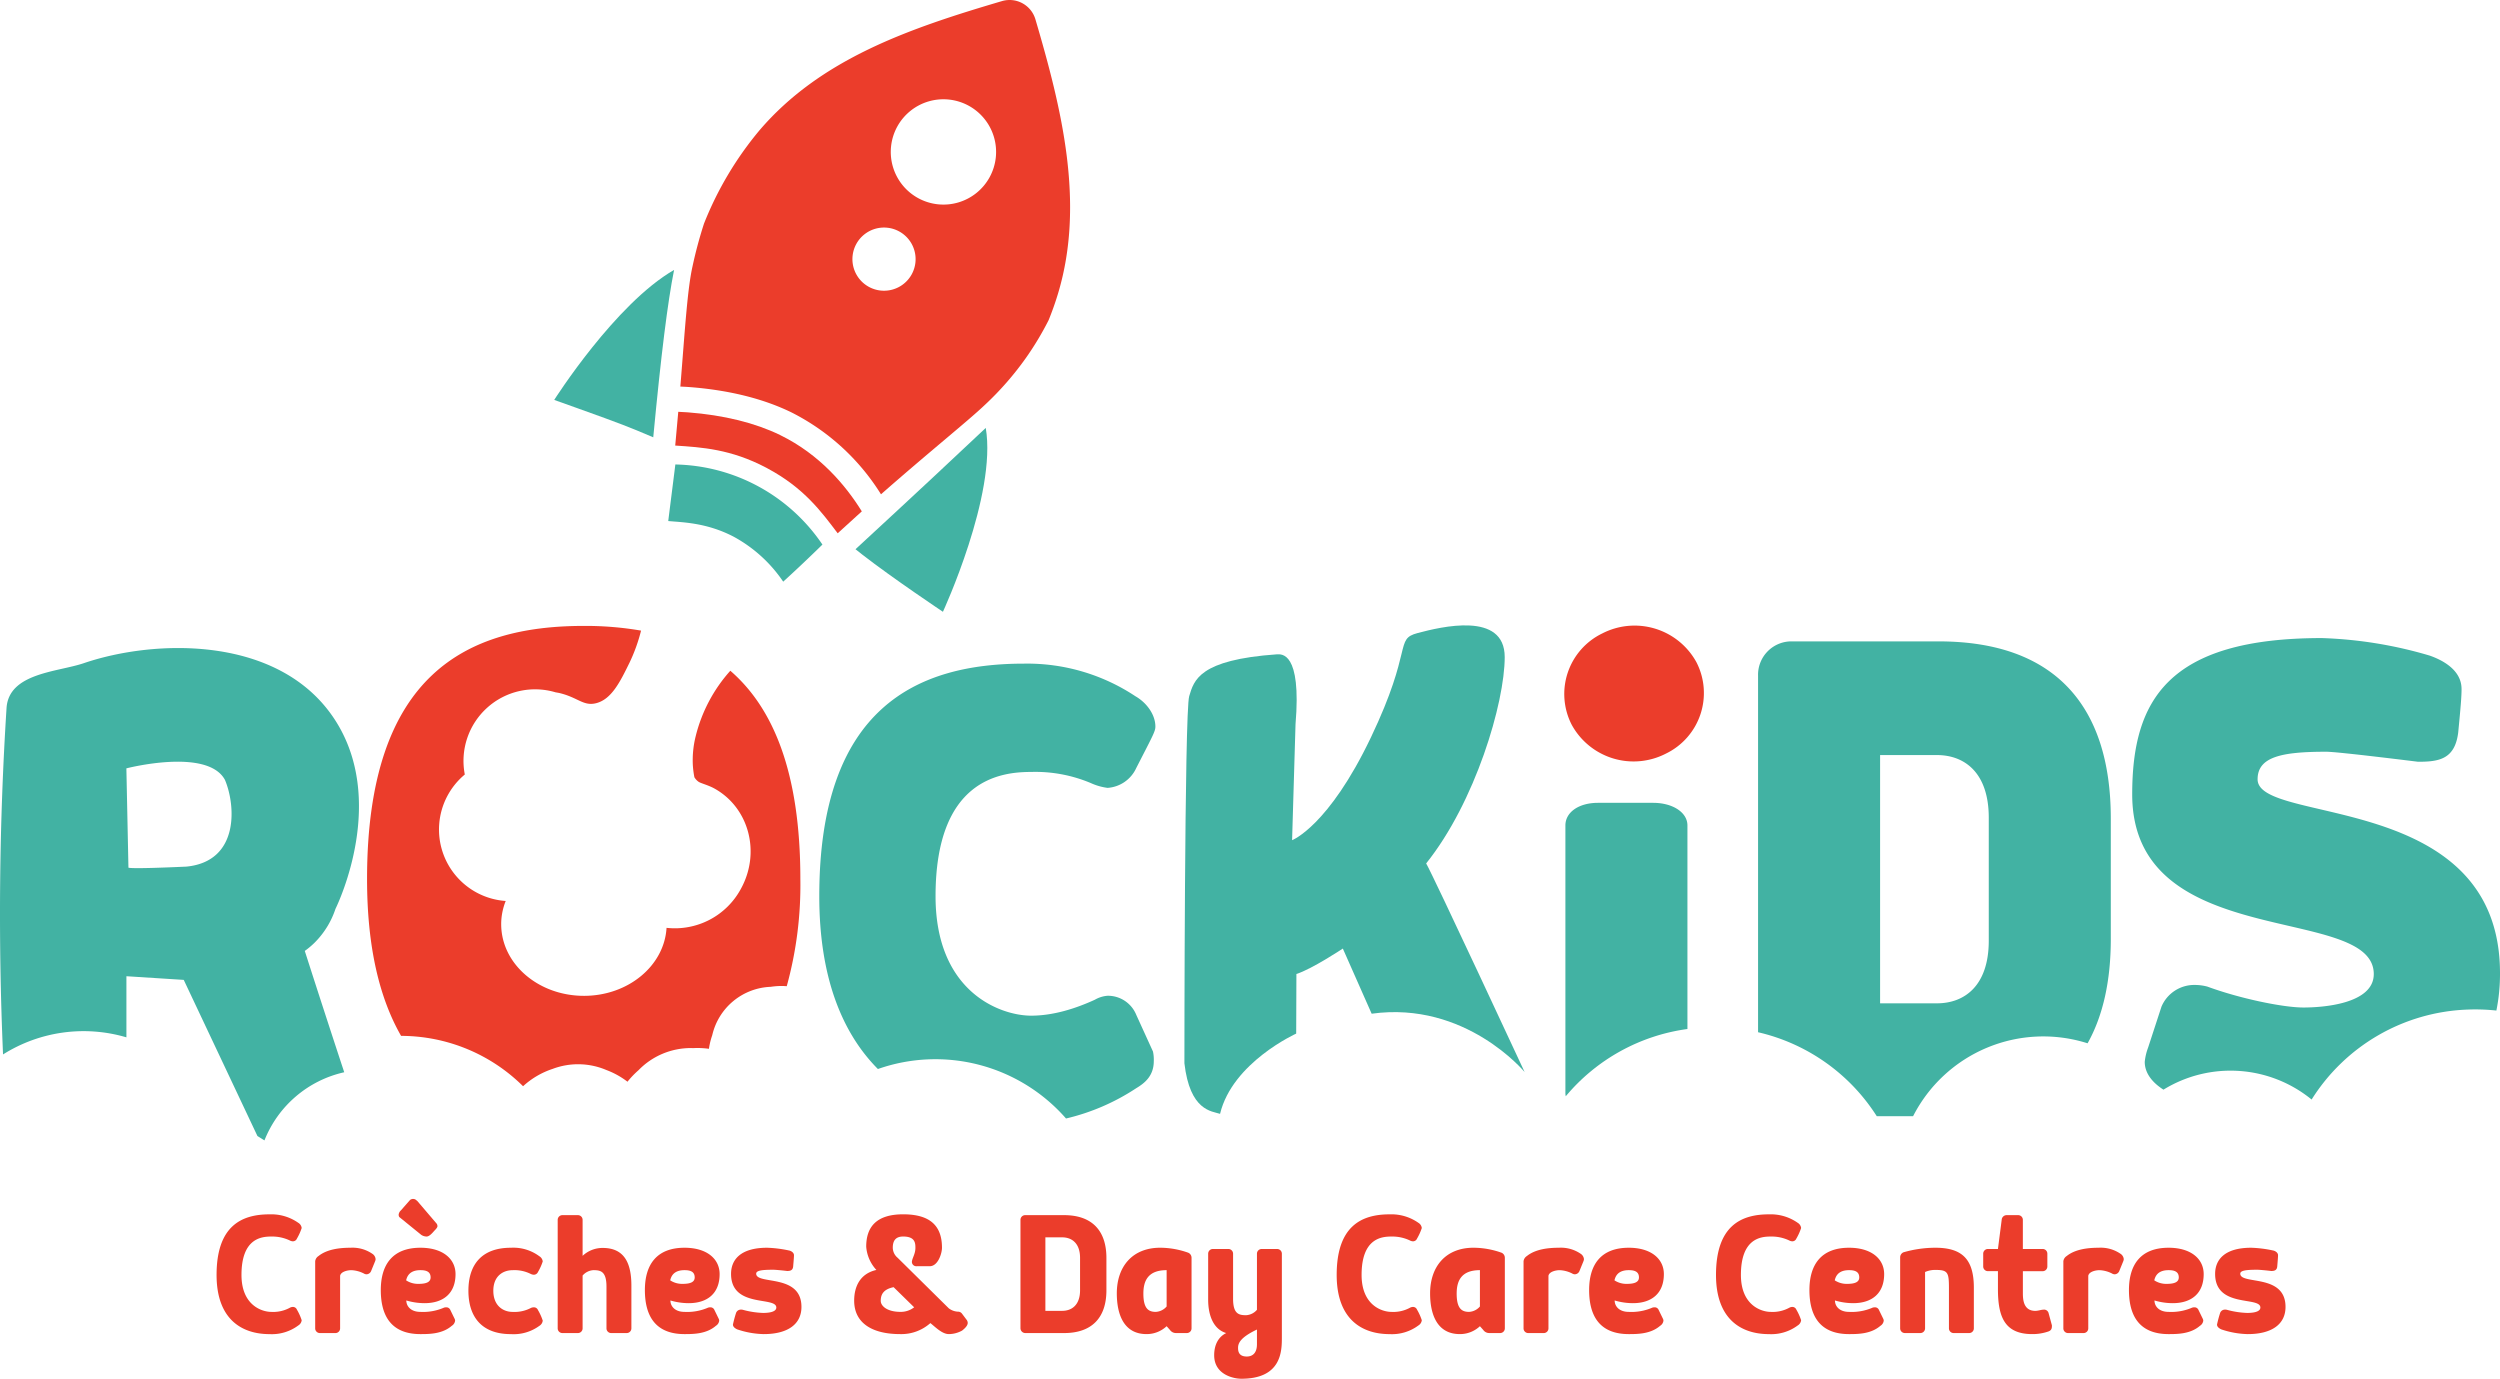
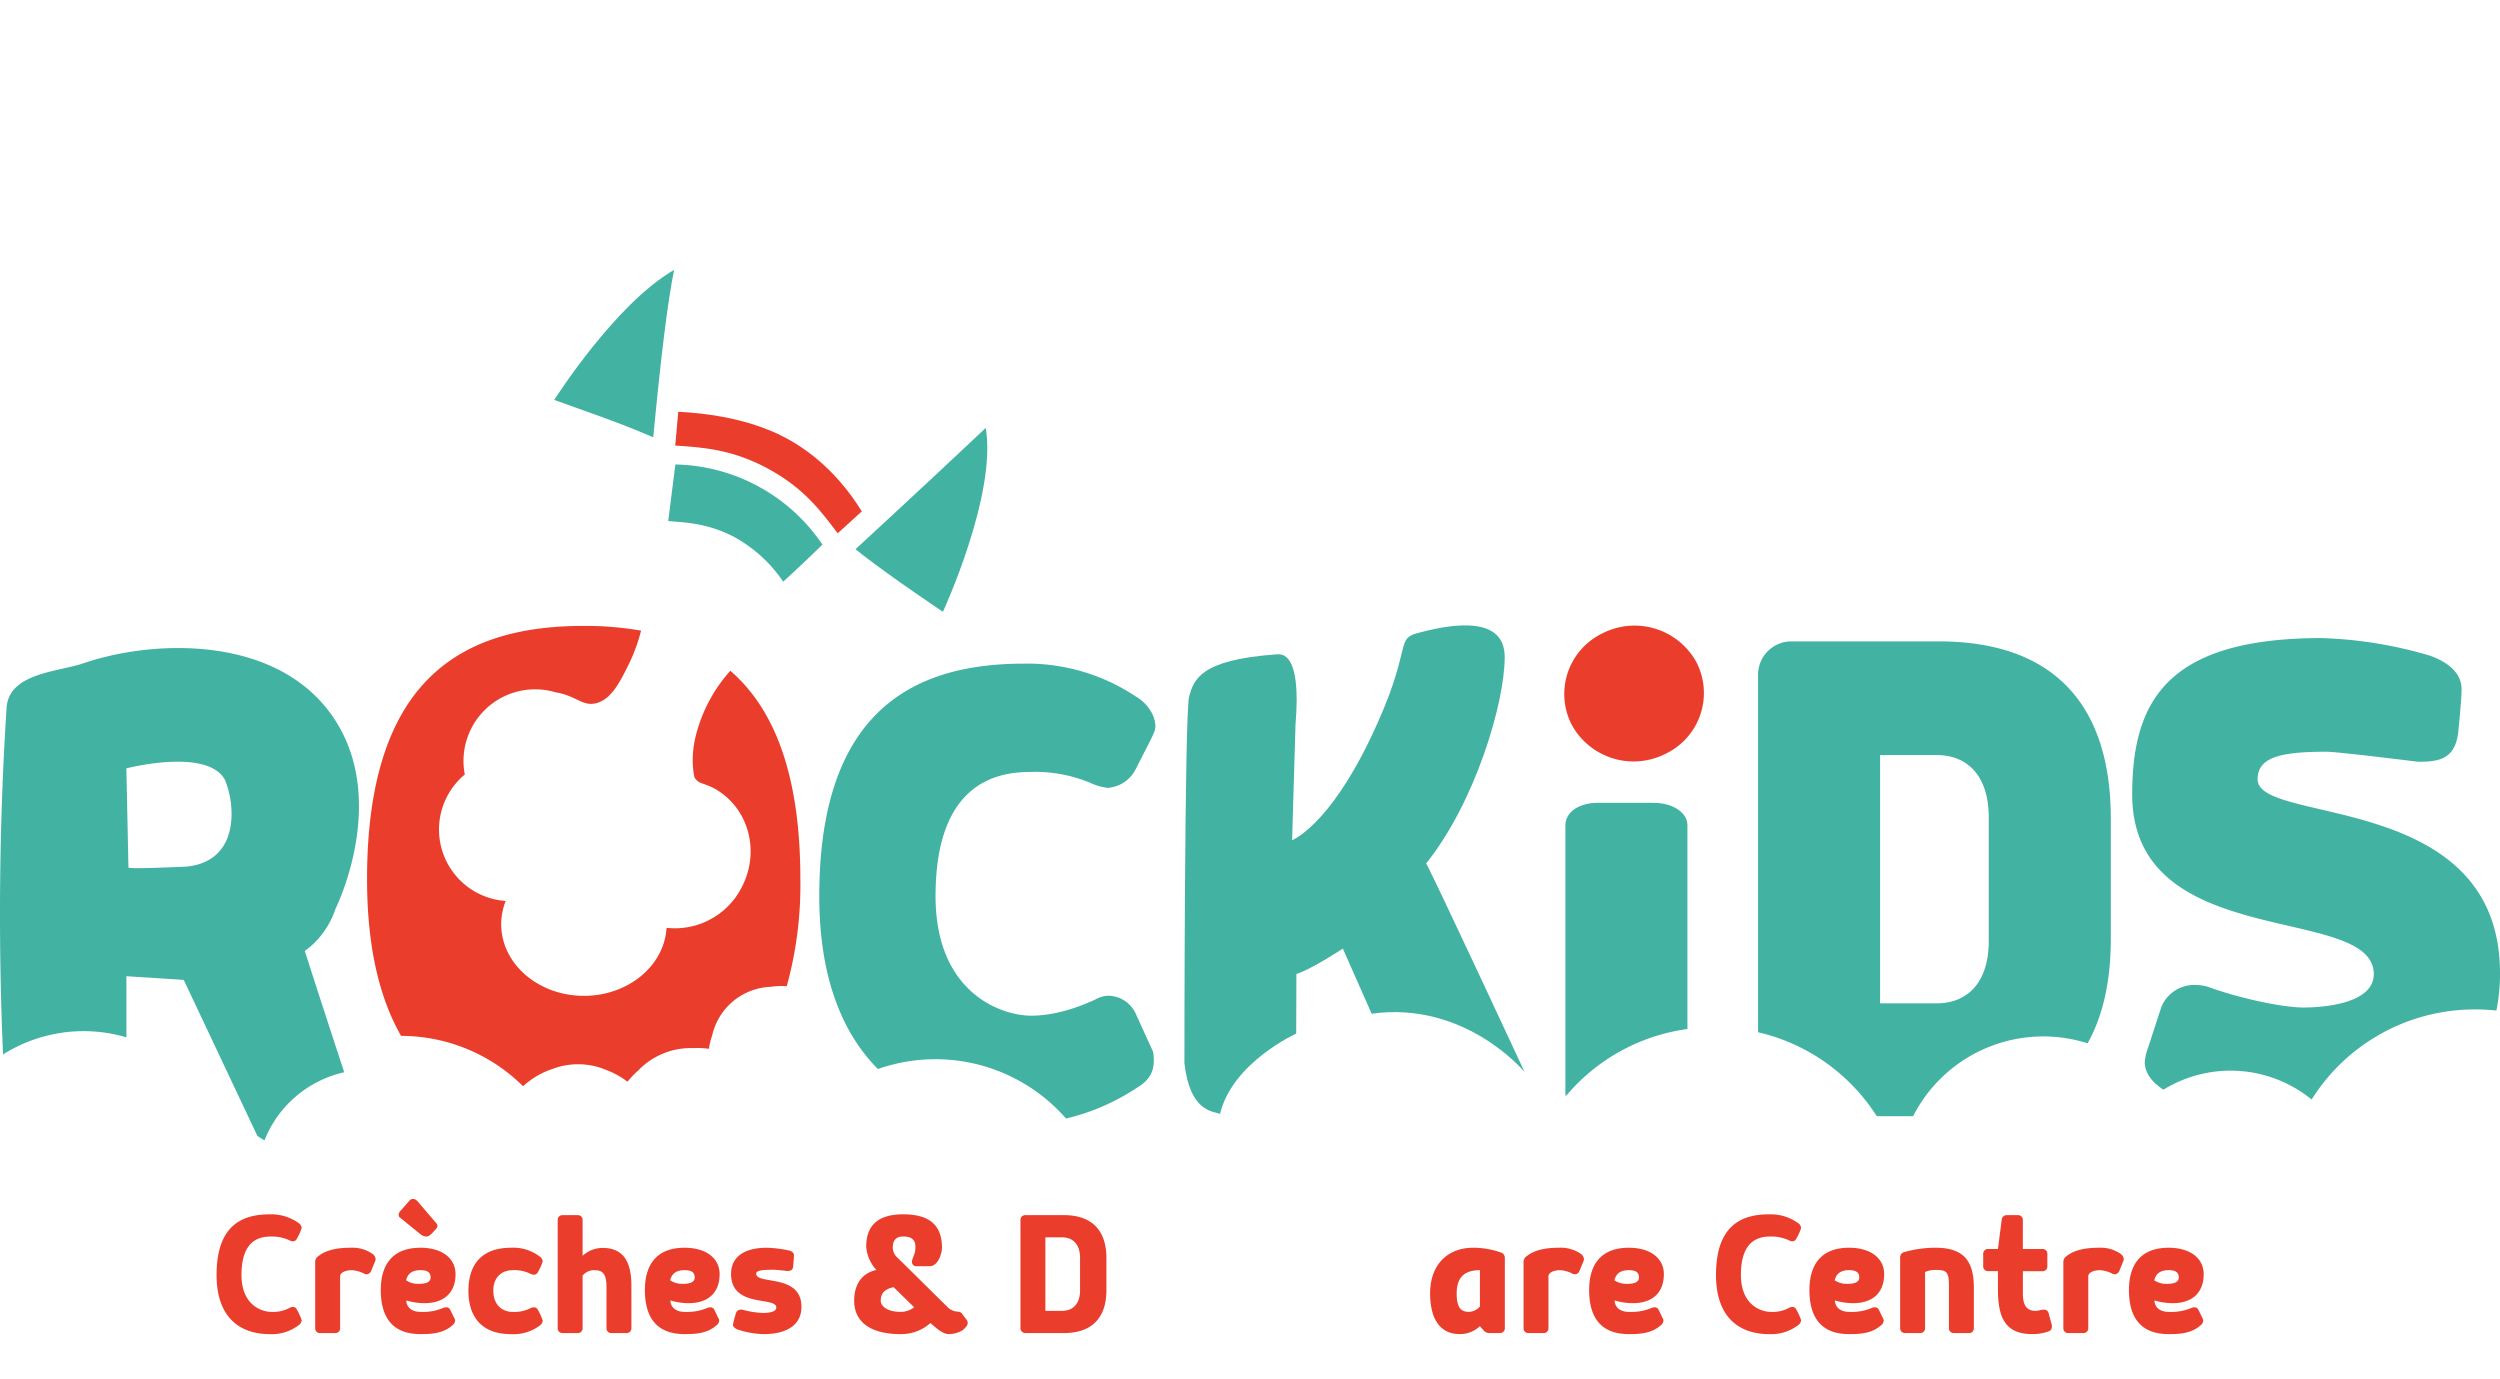
<svg xmlns="http://www.w3.org/2000/svg" id="Group_1658" data-name="Group 1658" width="615.708" height="339.559" viewBox="0 0 615.708 339.559">
  <defs>
    <clipPath id="clip-path">
      <rect id="Rectangle_703" data-name="Rectangle 703" width="615.708" height="339.559" fill="none" />
    </clipPath>
  </defs>
  <g id="Group_1657" data-name="Group 1657" clip-path="url(#clip-path)">
    <path id="Path_7812" data-name="Path 7812" d="M74.3,302.44a13.1,13.1,0,0,1-1.176,2.608,1.064,1.064,0,0,1-1.073.664,1.666,1.666,0,0,1-.665-.2,10.11,10.11,0,0,0-4.551-.972c-2.352,0-7.362.358-7.362,9.459,0,7.465,5.01,9.1,7.362,9.1a8.6,8.6,0,0,0,4.551-1.023,1.666,1.666,0,0,1,.665-.2,1.063,1.063,0,0,1,1.073.665,13.091,13.091,0,0,1,1.176,2.607,1.715,1.715,0,0,1-.818,1.278,10.932,10.932,0,0,1-7.107,2.147c-6.851,0-13.037-3.681-13.037-14.571,0-12.117,6.186-14.93,13.037-14.93a11.583,11.583,0,0,1,7.107,2.1,1.716,1.716,0,0,1,.818,1.278" fill="#eb3d2b" />
    <path id="Path_7813" data-name="Path 7813" d="M91.839,308.882a1.753,1.753,0,0,1,.665,1.227,1.475,1.475,0,0,1-.1.461l-1.022,2.505a1.277,1.277,0,0,1-1.125.767,1.5,1.5,0,0,1-.46-.1,7.418,7.418,0,0,0-3.272-.92c-.818,0-2.557.306-2.761,1.38v12.935a1.157,1.157,0,0,1-1.176,1.176H78.8a1.157,1.157,0,0,1-1.176-1.176V310.621a1.771,1.771,0,0,1,.819-1.279c2.147-1.738,5.419-2.044,7.873-2.044a8.623,8.623,0,0,1,5.522,1.584" fill="#eb3d2b" />
    <path id="Path_7814" data-name="Path 7814" d="M109.839,321.97a1.065,1.065,0,0,1,1.073.665l1.074,2.2a1.2,1.2,0,0,1,.1.408,1.713,1.713,0,0,1-.818,1.279c-2.3,1.993-5.419,2.045-7.72,2.045-6.851,0-9.765-4.09-9.765-10.839,0-6.289,2.914-10.43,9.765-10.43,5.522,0,8.641,2.76,8.641,6.493,0,4.755-3.017,7.158-7.619,7.158a15.964,15.964,0,0,1-4.5-.665c0,1.432,1.125,2.812,3.477,2.812a12.881,12.881,0,0,0,5.624-.971,1.566,1.566,0,0,1,.665-.154m-2.25-20.553a1.337,1.337,0,0,1,.154.562c0,.358-.512.869-.665,1.023-.358.358-1.227,1.533-1.994,1.533a2.4,2.4,0,0,1-1.329-.408l-5.42-4.4a1.171,1.171,0,0,1-.154-.563,1.708,1.708,0,0,1,.563-1.074l2.25-2.556a1.2,1.2,0,0,1,.817-.255c.512.051.563.2.972.51Zm-7.567,13.907a5.3,5.3,0,0,0,3.068.869c1.943,0,2.965-.46,2.965-1.585,0-1.483-1.175-1.789-2.5-1.789-1.789,0-3.119.664-3.528,2.505" fill="#eb3d2b" />
    <path id="Path_7815" data-name="Path 7815" d="M133.667,310.672a13.127,13.127,0,0,1-1.176,2.607,1.11,1.11,0,0,1-1.074.665,1.889,1.889,0,0,1-.716-.2,8.951,8.951,0,0,0-4.448-.92c-2.351,0-4.755,1.432-4.755,5.062,0,3.681,2.4,5.214,4.755,5.214a8.721,8.721,0,0,0,4.5-.971,1.575,1.575,0,0,1,.664-.153,1.065,1.065,0,0,1,1.074.665,13.09,13.09,0,0,1,1.176,2.607,1.715,1.715,0,0,1-.818,1.278,10.761,10.761,0,0,1-7.056,2.045c-6.851,0-10.43-3.937-10.43-10.685s3.579-10.584,10.43-10.584a10.745,10.745,0,0,1,7.056,2.1,1.718,1.718,0,0,1,.818,1.279" fill="#eb3d2b" />
    <path id="Path_7816" data-name="Path 7816" d="M137.35,300.446a1.157,1.157,0,0,1,1.176-1.176h3.784a1.157,1.157,0,0,1,1.176,1.176v8.845a7.16,7.16,0,0,1,4.959-1.943c5.522,0,7.056,4.04,7.056,9.305v10.481a1.158,1.158,0,0,1-1.176,1.177h-3.784a1.158,1.158,0,0,1-1.176-1.177V316.857c0-3.783-1.483-4.038-3.221-4.038a3.792,3.792,0,0,0-2.658,1.329v12.986a1.158,1.158,0,0,1-1.176,1.177h-3.784a1.158,1.158,0,0,1-1.176-1.177Z" fill="#eb3d2b" />
    <path id="Path_7817" data-name="Path 7817" d="M174.881,321.97a1.065,1.065,0,0,1,1.073.665l1.074,2.2a1.2,1.2,0,0,1,.1.408,1.713,1.713,0,0,1-.818,1.279c-2.3,1.993-5.419,2.045-7.72,2.045-6.851,0-9.765-4.09-9.765-10.839,0-6.289,2.914-10.43,9.765-10.43,5.522,0,8.641,2.76,8.641,6.493,0,4.755-3.017,7.158-7.619,7.158a15.964,15.964,0,0,1-4.5-.665c0,1.432,1.125,2.812,3.477,2.812a12.881,12.881,0,0,0,5.624-.971,1.566,1.566,0,0,1,.665-.154m-9.817-6.646a5.3,5.3,0,0,0,3.068.869c1.943,0,2.965-.46,2.965-1.585,0-1.483-1.175-1.789-2.505-1.789-1.789,0-3.119.664-3.528,2.505" fill="#eb3d2b" />
    <path id="Path_7818" data-name="Path 7818" d="M187.972,323.352c.92,0,3.221-.1,3.221-1.33,0-2.812-11.146.2-11.146-8.283,0-3.425,2.25-6.441,8.9-6.441a29.968,29.968,0,0,1,5.318.664c.613.1,1.278.562,1.278,1.176,0,.358-.051,1.074-.205,2.812-.1.92-.716,1.074-1.483,1.074-1.227-.154-2.965-.307-3.374-.307-2.659,0-4.244.153-4.244.971,0,2.812,11.147-.1,11.147,8.181,0,4.3-3.426,6.7-9.306,6.7a21.663,21.663,0,0,1-6.544-1.176c-.512-.256-1.023-.614-1.023-1.176a29.023,29.023,0,0,1,.767-2.863,1.254,1.254,0,0,1,1.227-.818,1.415,1.415,0,0,1,.46.051,21.373,21.373,0,0,0,5.011.767" fill="#eb3d2b" />
    <path id="Path_7819" data-name="Path 7819" d="M221.668,328.566c-6.851,0-11.3-2.71-11.3-8.232,0-3.374,1.381-6.647,5.471-7.566a9.485,9.485,0,0,1-2.506-5.727c0-4.96,2.608-7.977,9.1-7.977,6.851,0,9.561,3.017,9.561,8.233,0,1.38-.971,4.55-3.016,4.55h-3.17a1.087,1.087,0,0,1-1.227-1.074c.051-.869.869-1.942.869-3.425,0-1.176-.051-2.813-3.017-2.813-1.892,0-2.556,1.074-2.556,2.762a3.266,3.266,0,0,0,1.176,2.454l12.628,12.475a4.057,4.057,0,0,0,2.25.818,1.185,1.185,0,0,1,.971.46l1.074,1.432a1.379,1.379,0,0,1,.358.869c0,.665-.665,1.329-1.38,1.892a6.835,6.835,0,0,1-3.273.869c-1.687,0-3.425-1.841-4.55-2.71a10.742,10.742,0,0,1-7.465,2.71m3.477-6.6-5.062-4.959c-2.454.512-3.17,1.738-3.17,3.375,0,1.226,1.534,2.709,4.858,2.709a5.368,5.368,0,0,0,3.374-1.125" fill="#eb3d2b" />
    <path id="Path_7820" data-name="Path 7820" d="M252.5,328.31a1.2,1.2,0,0,1-1.176-1.227V300.446a1.156,1.156,0,0,1,1.176-1.176h9.561c6.851,0,10.43,3.783,10.43,10.532v7.976c0,6.749-3.579,10.532-10.43,10.532ZM266,309.8c0-3.63-2.045-5.062-4.4-5.062h-4.141v18.1H261.6c2.352,0,4.4-1.432,4.4-5.062Z" fill="#eb3d2b" />
-     <path id="Path_7821" data-name="Path 7821" d="M293.458,309.8v17.332a1.157,1.157,0,0,1-1.175,1.177h-2.659a1.8,1.8,0,0,1-1.483-.767l-.818-.92a7.166,7.166,0,0,1-4.96,1.942c-5.521,0-7.311-4.755-7.311-10.021,0-6.6,3.835-11.248,10.686-11.248a20.766,20.766,0,0,1,6.9,1.226,1.349,1.349,0,0,1,.818,1.279m-6.135,3.017c-4.653,0-5.727,2.709-5.727,5.777,0,3.783,1.33,4.5,3.069,4.5a3.794,3.794,0,0,0,2.658-1.329Z" fill="#eb3d2b" />
-     <path id="Path_7822" data-name="Path 7822" d="M297.551,308.78a1.157,1.157,0,0,1,1.176-1.176h3.783a1.157,1.157,0,0,1,1.176,1.176v11.094c0,3.784,1.483,4.039,3.221,4.039a3.8,3.8,0,0,0,2.659-1.329v-13.8a1.156,1.156,0,0,1,1.175-1.176h3.784a1.157,1.157,0,0,1,1.176,1.176v20.6c0,3.324-.051,10.175-9.97,10.175-2.045,0-6.7-1.074-6.7-5.778,0-2.505.971-4.5,2.965-5.47-3.119-.92-4.448-4.3-4.448-8.232Zm12.015,18.661c-4.09,1.943-4.652,3.375-4.652,4.5,0,.767.1,2.147,2.147,2.147,1.482,0,2.505-.92,2.505-3.017Z" fill="#eb3d2b" />
-     <path id="Path_7823" data-name="Path 7823" d="M350.164,302.44a13.1,13.1,0,0,1-1.176,2.608,1.064,1.064,0,0,1-1.074.664,1.671,1.671,0,0,1-.664-.2,10.108,10.108,0,0,0-4.55-.972c-2.353,0-7.363.358-7.363,9.459,0,7.465,5.01,9.1,7.363,9.1a8.6,8.6,0,0,0,4.55-1.023,1.671,1.671,0,0,1,.664-.2,1.064,1.064,0,0,1,1.074.665,13.09,13.09,0,0,1,1.176,2.607,1.715,1.715,0,0,1-.818,1.278,10.931,10.931,0,0,1-7.107,2.147c-6.851,0-13.037-3.681-13.037-14.571,0-12.117,6.186-14.93,13.037-14.93a11.582,11.582,0,0,1,7.107,2.1,1.716,1.716,0,0,1,.818,1.278" fill="#eb3d2b" />
    <path id="Path_7824" data-name="Path 7824" d="M370.617,309.8v17.332a1.158,1.158,0,0,1-1.176,1.177h-2.659a1.8,1.8,0,0,1-1.483-.767l-.818-.92a7.162,7.162,0,0,1-4.959,1.942c-5.522,0-7.312-4.755-7.312-10.021,0-6.6,3.836-11.248,10.687-11.248a20.775,20.775,0,0,1,6.9,1.226,1.35,1.35,0,0,1,.818,1.279m-6.136,3.017c-4.652,0-5.726,2.709-5.726,5.777,0,3.783,1.33,4.5,3.068,4.5a3.794,3.794,0,0,0,2.658-1.329Z" fill="#eb3d2b" />
    <path id="Path_7825" data-name="Path 7825" d="M389.434,308.882a1.757,1.757,0,0,1,.665,1.227,1.5,1.5,0,0,1-.1.461l-1.022,2.505a1.277,1.277,0,0,1-1.125.767,1.5,1.5,0,0,1-.461-.1,7.415,7.415,0,0,0-3.272-.92c-.818,0-2.556.306-2.76,1.38v12.935a1.158,1.158,0,0,1-1.177,1.176H376.4a1.157,1.157,0,0,1-1.176-1.176V310.621a1.773,1.773,0,0,1,.818-1.279c2.148-1.738,5.42-2.044,7.874-2.044a8.623,8.623,0,0,1,5.522,1.584" fill="#eb3d2b" />
    <path id="Path_7826" data-name="Path 7826" d="M407.434,321.97a1.065,1.065,0,0,1,1.073.665l1.074,2.2a1.2,1.2,0,0,1,.1.408,1.716,1.716,0,0,1-.818,1.279c-2.3,1.993-5.419,2.045-7.72,2.045-6.851,0-9.766-4.09-9.766-10.839,0-6.289,2.915-10.43,9.766-10.43,5.522,0,8.64,2.76,8.64,6.493,0,4.755-3.017,7.158-7.618,7.158a15.97,15.97,0,0,1-4.5-.665c0,1.432,1.125,2.812,3.478,2.812a12.875,12.875,0,0,0,5.623-.971,1.57,1.57,0,0,1,.666-.154m-9.817-6.646a5.3,5.3,0,0,0,3.067.869c1.943,0,2.966-.46,2.966-1.585,0-1.483-1.176-1.789-2.505-1.789-1.79,0-3.12.664-3.528,2.505" fill="#eb3d2b" />
    <path id="Path_7827" data-name="Path 7827" d="M443.584,302.44a13.106,13.106,0,0,1-1.176,2.608,1.064,1.064,0,0,1-1.074.664,1.671,1.671,0,0,1-.664-.2,10.108,10.108,0,0,0-4.55-.972c-2.353,0-7.363.358-7.363,9.459,0,7.465,5.01,9.1,7.363,9.1a8.6,8.6,0,0,0,4.55-1.023,1.671,1.671,0,0,1,.664-.2,1.064,1.064,0,0,1,1.074.665,13.093,13.093,0,0,1,1.176,2.607,1.715,1.715,0,0,1-.818,1.278,10.931,10.931,0,0,1-7.107,2.147c-6.851,0-13.037-3.681-13.037-14.571,0-12.117,6.186-14.93,13.037-14.93a11.581,11.581,0,0,1,7.107,2.1,1.716,1.716,0,0,1,.818,1.278" fill="#eb3d2b" />
    <path id="Path_7828" data-name="Path 7828" d="M461.687,321.97a1.065,1.065,0,0,1,1.073.665l1.074,2.2a1.2,1.2,0,0,1,.1.408,1.716,1.716,0,0,1-.818,1.279c-2.3,1.993-5.419,2.045-7.72,2.045-6.851,0-9.766-4.09-9.766-10.839,0-6.289,2.915-10.43,9.766-10.43,5.522,0,8.64,2.76,8.64,6.493,0,4.755-3.017,7.158-7.618,7.158a15.97,15.97,0,0,1-4.5-.665c0,1.432,1.125,2.812,3.478,2.812a12.875,12.875,0,0,0,5.623-.971,1.57,1.57,0,0,1,.666-.154m-9.817-6.646a5.3,5.3,0,0,0,3.067.869c1.943,0,2.966-.46,2.966-1.585,0-1.483-1.176-1.789-2.505-1.789-1.79,0-3.12.664-3.528,2.505" fill="#eb3d2b" />
    <path id="Path_7829" data-name="Path 7829" d="M467.977,309.7a1.349,1.349,0,0,1,.817-1.278,28.453,28.453,0,0,1,7.875-1.125c6.851,0,9.458,3.119,9.458,9.868v9.97a1.157,1.157,0,0,1-1.176,1.176h-3.784a1.157,1.157,0,0,1-1.175-1.176v-9.97c0-3.681-.256-4.4-3.17-4.4a6.164,6.164,0,0,0-2.71.511v13.856a1.157,1.157,0,0,1-1.176,1.176h-3.784a1.157,1.157,0,0,1-1.175-1.176Z" fill="#eb3d2b" />
    <path id="Path_7830" data-name="Path 7830" d="M503.41,322.533a1.151,1.151,0,0,1,1.125.869l.818,3.016c0,.665-.051,1.177-.818,1.483a11.889,11.889,0,0,1-4.039.665c-6.851,0-8.436-4.346-8.436-11.1v-4.4h-2.455a1.156,1.156,0,0,1-1.175-1.176V308.78a1.157,1.157,0,0,1,1.175-1.177h2.455l.92-7.157a1.224,1.224,0,0,1,1.176-1.176h2.863a1.156,1.156,0,0,1,1.176,1.176V307.6h4.857a1.157,1.157,0,0,1,1.176,1.177V311.9a1.156,1.156,0,0,1-1.176,1.176H498.2v5.369c0,1.534.1,4.4,3.068,4.4.715,0,1.431-.307,2.147-.307" fill="#eb3d2b" />
    <path id="Path_7831" data-name="Path 7831" d="M522.382,308.882a1.756,1.756,0,0,1,.664,1.227,1.5,1.5,0,0,1-.1.461l-1.022,2.505a1.277,1.277,0,0,1-1.125.767,1.5,1.5,0,0,1-.461-.1,7.415,7.415,0,0,0-3.272-.92c-.818,0-2.556.306-2.76,1.38v12.935a1.158,1.158,0,0,1-1.177,1.176h-3.784a1.156,1.156,0,0,1-1.175-1.176V310.621a1.773,1.773,0,0,1,.818-1.279c2.148-1.738,5.42-2.044,7.874-2.044a8.623,8.623,0,0,1,5.522,1.584" fill="#eb3d2b" />
    <path id="Path_7832" data-name="Path 7832" d="M540.382,321.97a1.065,1.065,0,0,1,1.073.665l1.074,2.2a1.2,1.2,0,0,1,.1.408,1.716,1.716,0,0,1-.818,1.279c-2.3,1.993-5.419,2.045-7.72,2.045-6.851,0-9.766-4.09-9.766-10.839,0-6.289,2.915-10.43,9.766-10.43,5.522,0,8.64,2.76,8.64,6.493,0,4.755-3.017,7.158-7.618,7.158a15.97,15.97,0,0,1-4.5-.665c0,1.432,1.125,2.812,3.478,2.812a12.875,12.875,0,0,0,5.623-.971,1.57,1.57,0,0,1,.666-.154m-9.817-6.646a5.3,5.3,0,0,0,3.067.869c1.943,0,2.966-.46,2.966-1.585,0-1.483-1.176-1.789-2.505-1.789-1.79,0-3.12.664-3.528,2.505" fill="#eb3d2b" />
-     <path id="Path_7833" data-name="Path 7833" d="M553.472,323.352c.921,0,3.221-.1,3.221-1.33,0-2.812-11.146.2-11.146-8.283,0-3.425,2.25-6.441,8.9-6.441a29.969,29.969,0,0,1,5.317.664c.613.1,1.278.562,1.278,1.176,0,.358-.051,1.074-.2,2.812-.1.92-.716,1.074-1.483,1.074-1.228-.154-2.966-.307-3.375-.307-2.658,0-4.243.153-4.243.971,0,2.812,11.145-.1,11.145,8.181,0,4.3-3.425,6.7-9.305,6.7a21.668,21.668,0,0,1-6.544-1.176c-.512-.256-1.022-.614-1.022-1.176a28.715,28.715,0,0,1,.767-2.863,1.253,1.253,0,0,1,1.226-.818,1.424,1.424,0,0,1,.461.051,21.366,21.366,0,0,0,5.01.767" fill="#eb3d2b" />
    <path id="Path_7834" data-name="Path 7834" d="M279.844,249.946a7.539,7.539,0,0,0-7.061-4.708,7.4,7.4,0,0,0-3.14.98c-4.707,2.159-10.2,3.924-15.693,3.924-7.455,0-23.539-5.689-23.539-29.425,0-28.835,16.084-30.6,23.539-30.6a35.168,35.168,0,0,1,14.713,2.746,14.258,14.258,0,0,0,4.12,1.177,8.394,8.394,0,0,0,7.061-4.9c4.12-8.043,4.708-9.024,4.708-10.2,0-2.943-2.158-5.885-4.9-7.455a48.186,48.186,0,0,0-27.462-8.042c-26.286,0-50.415,10.788-50.415,57.279,0,20,5.646,33.715,14.438,42.56a42.731,42.731,0,0,1,46.331,12.188,53.622,53.622,0,0,0,17.3-7.472c1.961-1.177,4.315-2.943,4.315-6.67a9.61,9.61,0,0,0-.2-2.354Z" fill="#42b2a3" />
    <path id="Path_7835" data-name="Path 7835" d="M584.62,239.9c0,7.412-12.762,8.234-17.293,8.234-5.145,0-15.851-2.264-23.674-5.146a12,12,0,0,0-3.087-.412,8.762,8.762,0,0,0-8.234,5.353l-3.294,10.087a13.909,13.909,0,0,0-.824,3.5c0,3.213,2.476,5.494,4.611,6.85a31.541,31.541,0,0,1,36.487,2.432,47.364,47.364,0,0,1,38.318-22.153,48.385,48.385,0,0,1,7.186.238,45.356,45.356,0,0,0,.892-9.188c0-45.085-59.7-36.439-59.7-47.762,0-5.559,5.97-6.793,16.88-6.793,1.237,0,5.971.412,22.647,2.47,5.145,0,9.058-.617,9.88-7.205.619-6.382.823-8.853.823-10.7,0-4.53-4.323-7-7.823-8.235a104.961,104.961,0,0,0-26.555-4.323c-38.085,0-46.733,15.44-46.733,38.5,0,39.114,59.495,26.762,59.495,44.261" fill="#42b2a3" />
    <path id="Path_7836" data-name="Path 7836" d="M462.213,274.895h8.953a36,36,0,0,1,42.973-17.948c3.806-6.791,5.716-15.4,5.716-25.7V201.606c0-28-14-43.643-42.406-43.643H441.422a8.223,8.223,0,0,0-8.441,8.44v87.819a47.267,47.267,0,0,1,29.232,20.673m.823-88.935h14c6.794,0,12.765,4.324,12.765,15.441v30.262c0,11.117-5.971,15.44-12.765,15.44h-14Z" fill="#42b2a3" />
    <path id="Path_7837" data-name="Path 7837" d="M387.1,178.524a17.367,17.367,0,0,0,23.161,7.089,16.573,16.573,0,0,0,7.535-22.529,17.368,17.368,0,0,0-23.163-7.089,16.572,16.572,0,0,0-7.533,22.529" fill="#eb3d2b" />
    <path id="Path_7838" data-name="Path 7838" d="M415.587,253.425v-50.13c0-3.261-3.7-5.571-8.439-5.571H393.56c-4.735,0-8.028,2.31-8.028,5.571v66.029a4.464,4.464,0,0,0,.086.669,47.382,47.382,0,0,1,29.969-16.568" fill="#42b2a3" />
    <path id="Path_7839" data-name="Path 7839" d="M82.628,223.826c.883-1.811,12.686-26.945-.216-46.665-13.593-20.778-44.306-19.8-61.788-13.827C14.234,165.515,2.2,165.7,1.612,174.352a799.993,799.993,0,0,0-.864,85.337,37.209,37.209,0,0,1,30.386-4.208V240.428l14.119.9L63.4,279.781l1.729,1.081a27.62,27.62,0,0,1,19.648-16.784q-1.861-5.648-3.715-11.329-3.034-9.306-6-18.553a19.859,19.859,0,0,0,2.373-1.985,21.1,21.1,0,0,0,5.189-8.385m-36.7-10.394c-13.986.638-14.3.28-14.292.243l0-.006-.508-24.435s19.952-5.16,24.273,2.834c2.592,6.049,3.735,20.044-9.475,21.364" fill="#42b2a3" />
    <path id="Path_7840" data-name="Path 7840" d="M291.7,261.817s0-86.486,1.182-90.371,2.365-8.953,21.622-10.3c1.013,0,6.081-.845,4.561,17.23-.507,16.554-.845,28.547-.845,28.547s8.953-3.379,19.426-25.338,5.743-24.155,11.486-25.675,21.453-5.406,21.453,5.912-7.274,35.773-19.346,50.825c1.778,3.059,24.244,51.37,24.244,51.37s-14.527-17.568-37.668-14.358l-7.1-16.047s-7.661,5.09-11.432,6.261l-.054,14.685s-15.71,7.094-18.75,19.763c-2.027-.676-7.433-.676-8.784-12.5" fill="#42b2a3" />
    <path id="Path_7841" data-name="Path 7841" d="M242.776,105.387c-6.268,5.922-17.349,16.291-32.078,29.878q.762.616,1.616,1.281c7.55,5.875,19.913,14.127,19.913,14.127s13.337-28.846,10.549-45.286" fill="#42b2a3" />
    <path id="Path_7842" data-name="Path 7842" d="M136.493,98.493c1.361.483,3.38,1.2,5.826,2.081,5.59,2.01,8.385,3.015,11.1,4.066,1.939.751,4.475,1.768,7.466,3.063,1.939-20.461,3.564-33.442,5.131-41.225-14.512,8.339-29.521,32.015-29.521,32.015" fill="#42b2a3" />
    <path id="Path_7843" data-name="Path 7843" d="M166.327,114.392c-.014.113-.236,1.9-.25,2.01-.328,2.639-1.172,9.284-1.5,11.923,3.39.322,9.473.363,16.174,3.889a34.731,34.731,0,0,1,12.139,11.042q4.122-3.756,8.244-7.754.711-.691,1.416-1.383a44.755,44.755,0,0,0-36.225-19.727" fill="#42b2a3" />
    <path id="Path_7844" data-name="Path 7844" d="M192.193,107.172c-6.231-3.037-13.9-4.928-22.794-5.618-.781-.061-1.568-.1-2.354-.133-.227,2.649-.473,5.415-.748,8.314,6.558.428,13.7.871,22.365,5.427l.368.2c9.008,4.818,13.287,10.706,17.277,15.978q3.04-2.8,5.942-5.4c-3.978-6.423-10.365-14.021-20.056-18.76" fill="#eb3d2b" />
-     <path id="Path_7845" data-name="Path 7845" d="M260.605,72.195c6.633-22.138.869-45.471-5.6-67.437A6.631,6.631,0,0,0,246.769.272C223.86,7.016,202.082,14.513,187.053,32.09a83.922,83.922,0,0,0-13.674,22.994,106.971,106.971,0,0,0-2.84,10.6c-1.239,5.554-1.845,15.449-2.978,29.522.775.036,1.551.07,2.322.13,9.678.752,18.1,2.848,25.042,6.231a55.306,55.306,0,0,1,22.049,20.17c11.983-10.53,21.4-18.035,25.581-22.014a75.429,75.429,0,0,0,10.161-11.637,74.693,74.693,0,0,0,5.536-9.225c.89-2.187,1.68-4.409,2.353-6.666m-43.71-.638a7.779,7.779,0,1,1,8.558-6.913,7.777,7.777,0,0,1-8.558,6.913M230.98,50.315A12.969,12.969,0,1,1,245.248,38.79,12.968,12.968,0,0,1,230.98,50.315" fill="#eb3d2b" />
    <path id="Path_7846" data-name="Path 7846" d="M128.825,267.519a20.031,20.031,0,0,1,7.264-4.263,17.772,17.772,0,0,1,13.25.272,20.087,20.087,0,0,1,5.2,2.882,21.988,21.988,0,0,1,2.716-2.835,17.955,17.955,0,0,1,12.9-5.456c.176,0,.348.012.522.017.384-.019.769-.033,1.158-.033a21.291,21.291,0,0,1,2.761.2,17.912,17.912,0,0,1,.817-3.346,15.364,15.364,0,0,1,14.412-11.92,18.1,18.1,0,0,1,2.62-.209c.444,0,.882.027,1.318.059a93.736,93.736,0,0,0,3.351-26.412c0-26.385-6.744-42.185-17.247-51.28a37.676,37.676,0,0,0-8.539,16.153,24.379,24.379,0,0,0-.7,6.975,22.376,22.376,0,0,0,.391,3.1,3.539,3.539,0,0,0,1.033,1.118c.573.391,2.35.8,3.9,1.659,8.54,4.735,11.451,15.809,6.5,24.736a18.463,18.463,0,0,1-18.294,9.575c-.547,9.326-9.428,16.747-20.336,16.747-11.26,0-20.388-7.9-20.388-17.651a15.466,15.466,0,0,1,1.113-5.713,17.634,17.634,0,0,1-10.074-31.146,17.631,17.631,0,0,1,22.358-20.239c.343.064.7.112,1.027.193,4.522,1.106,5.838,3.256,8.926,2.491,3.82-.946,5.937-5.261,8.234-9.943a41.444,41.444,0,0,0,2.864-7.939,80.548,80.548,0,0,0-14.126-1.159c-28.6,0-53.357,11.739-53.357,62.323,0,16.892,3.106,29.45,8.382,38.644a42.714,42.714,0,0,1,30.041,12.4" fill="#eb3d2b" />
  </g>
</svg>